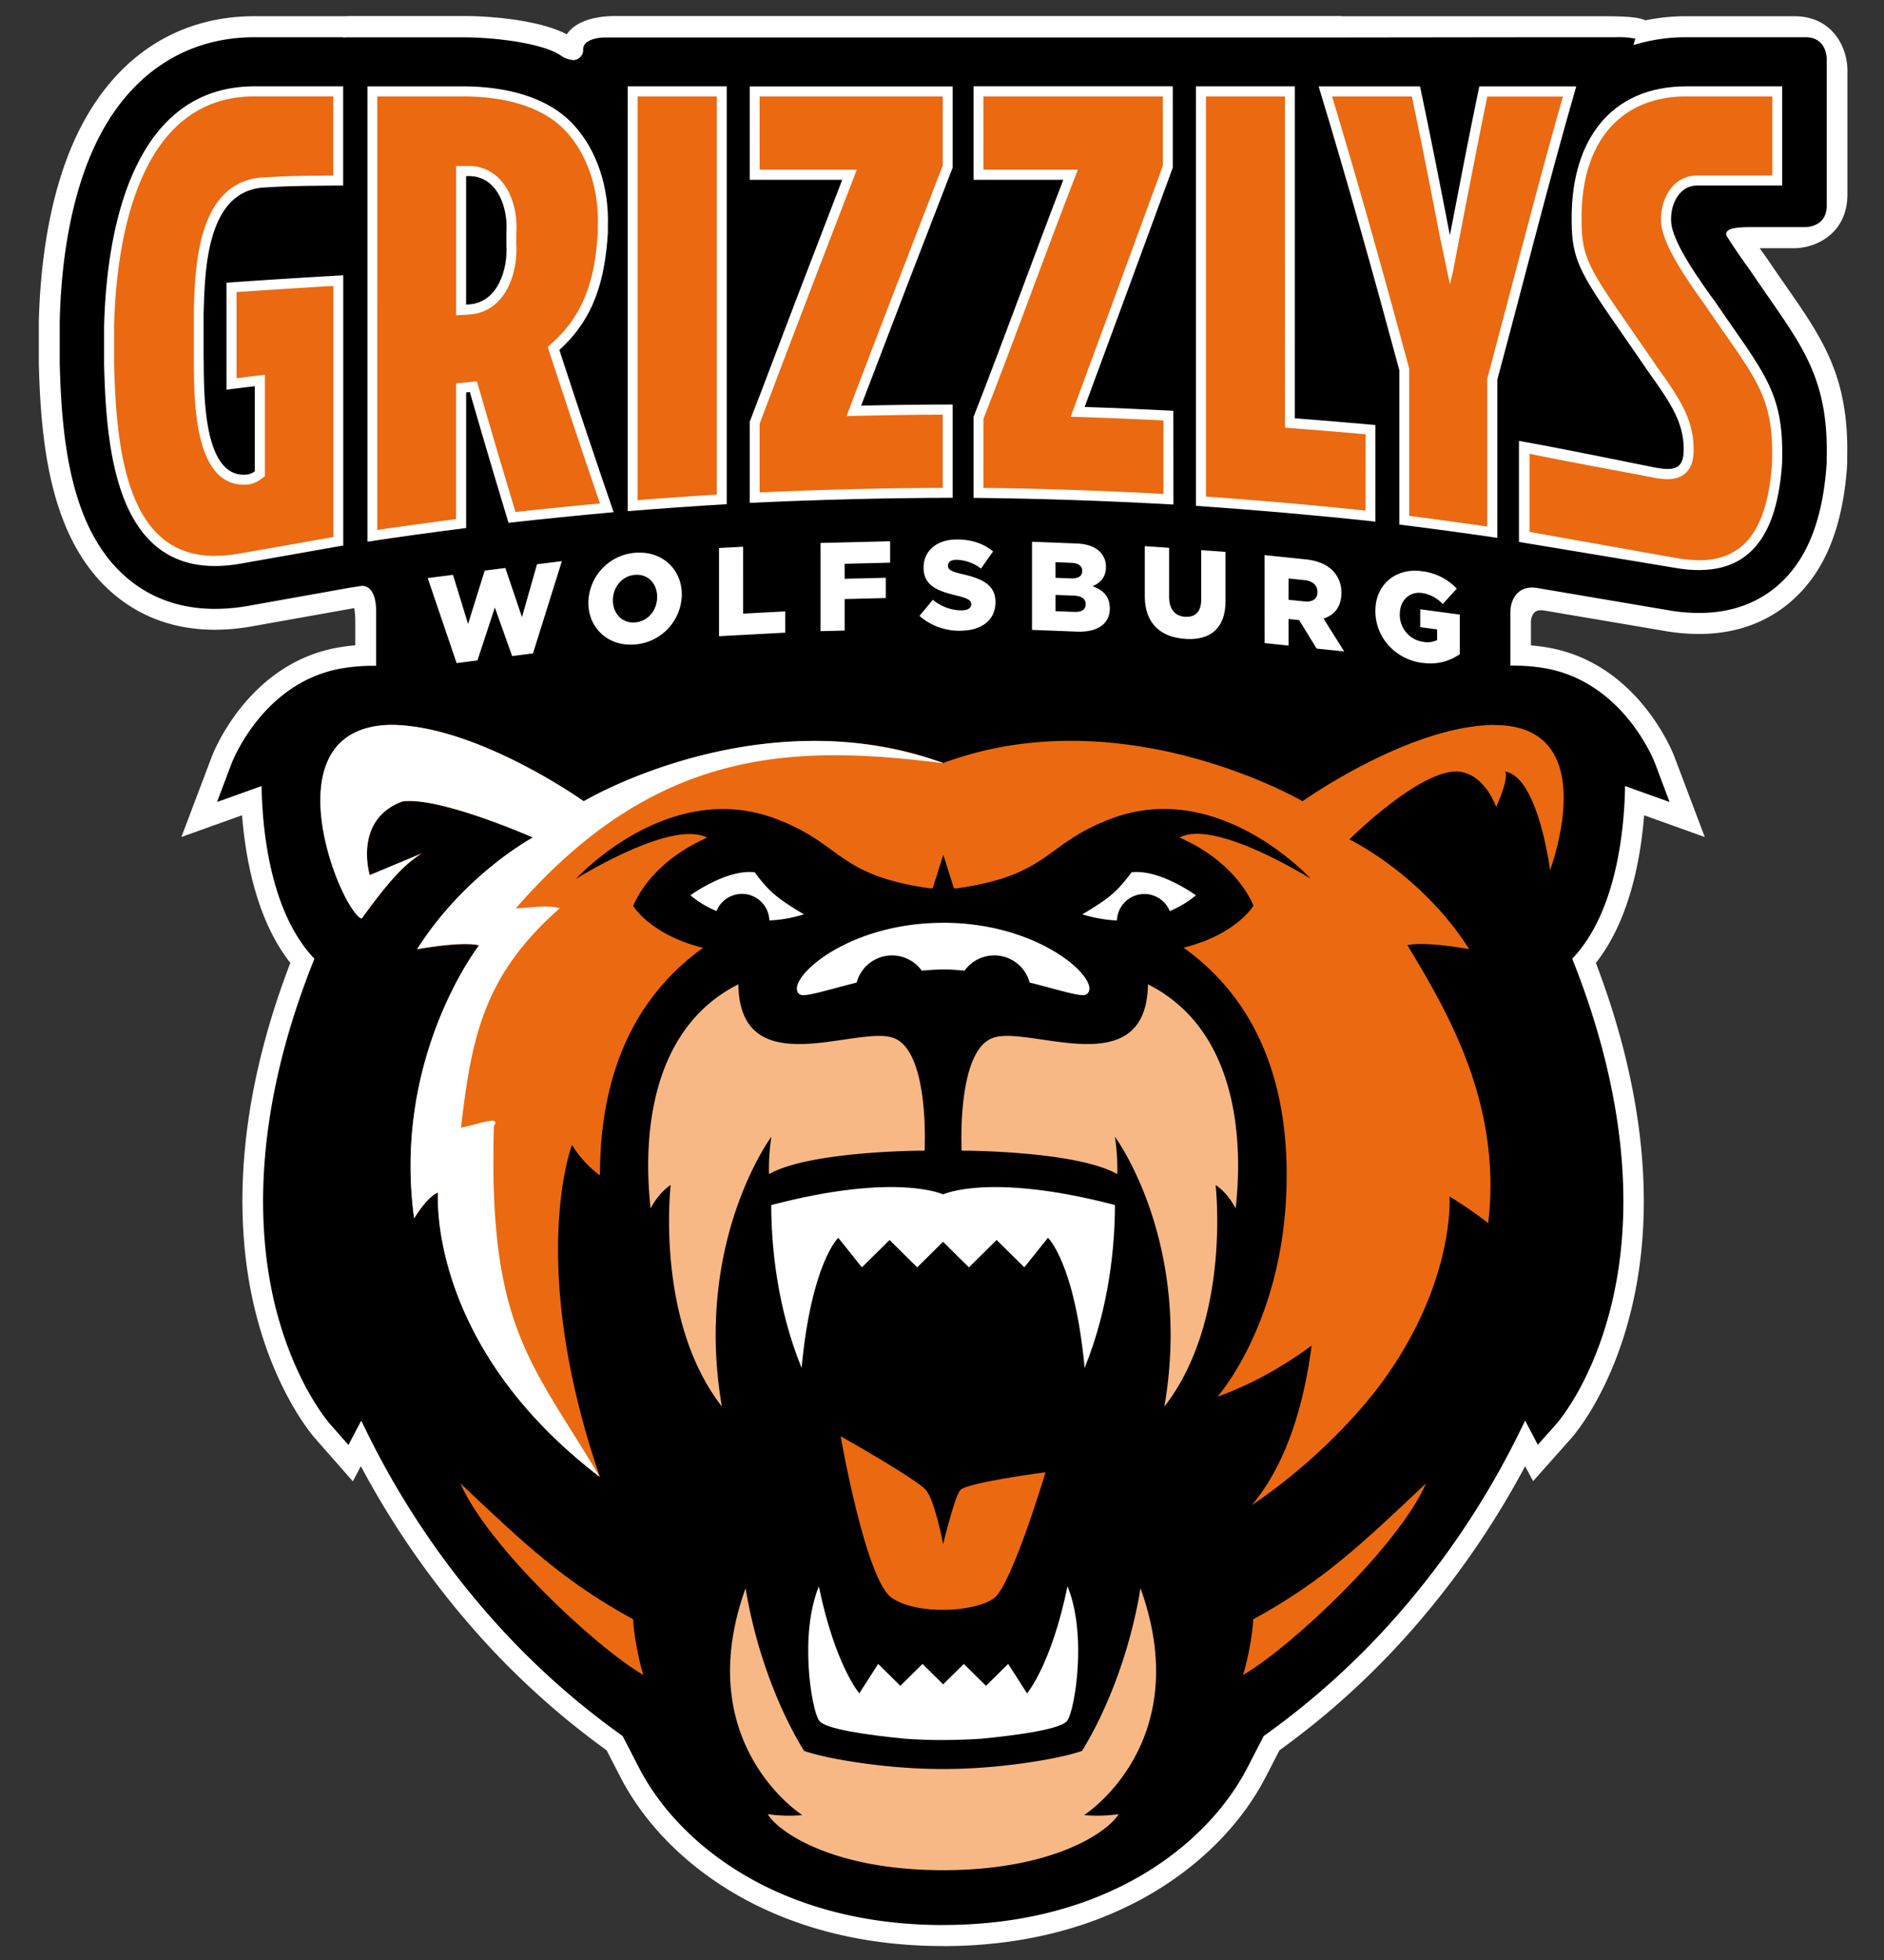
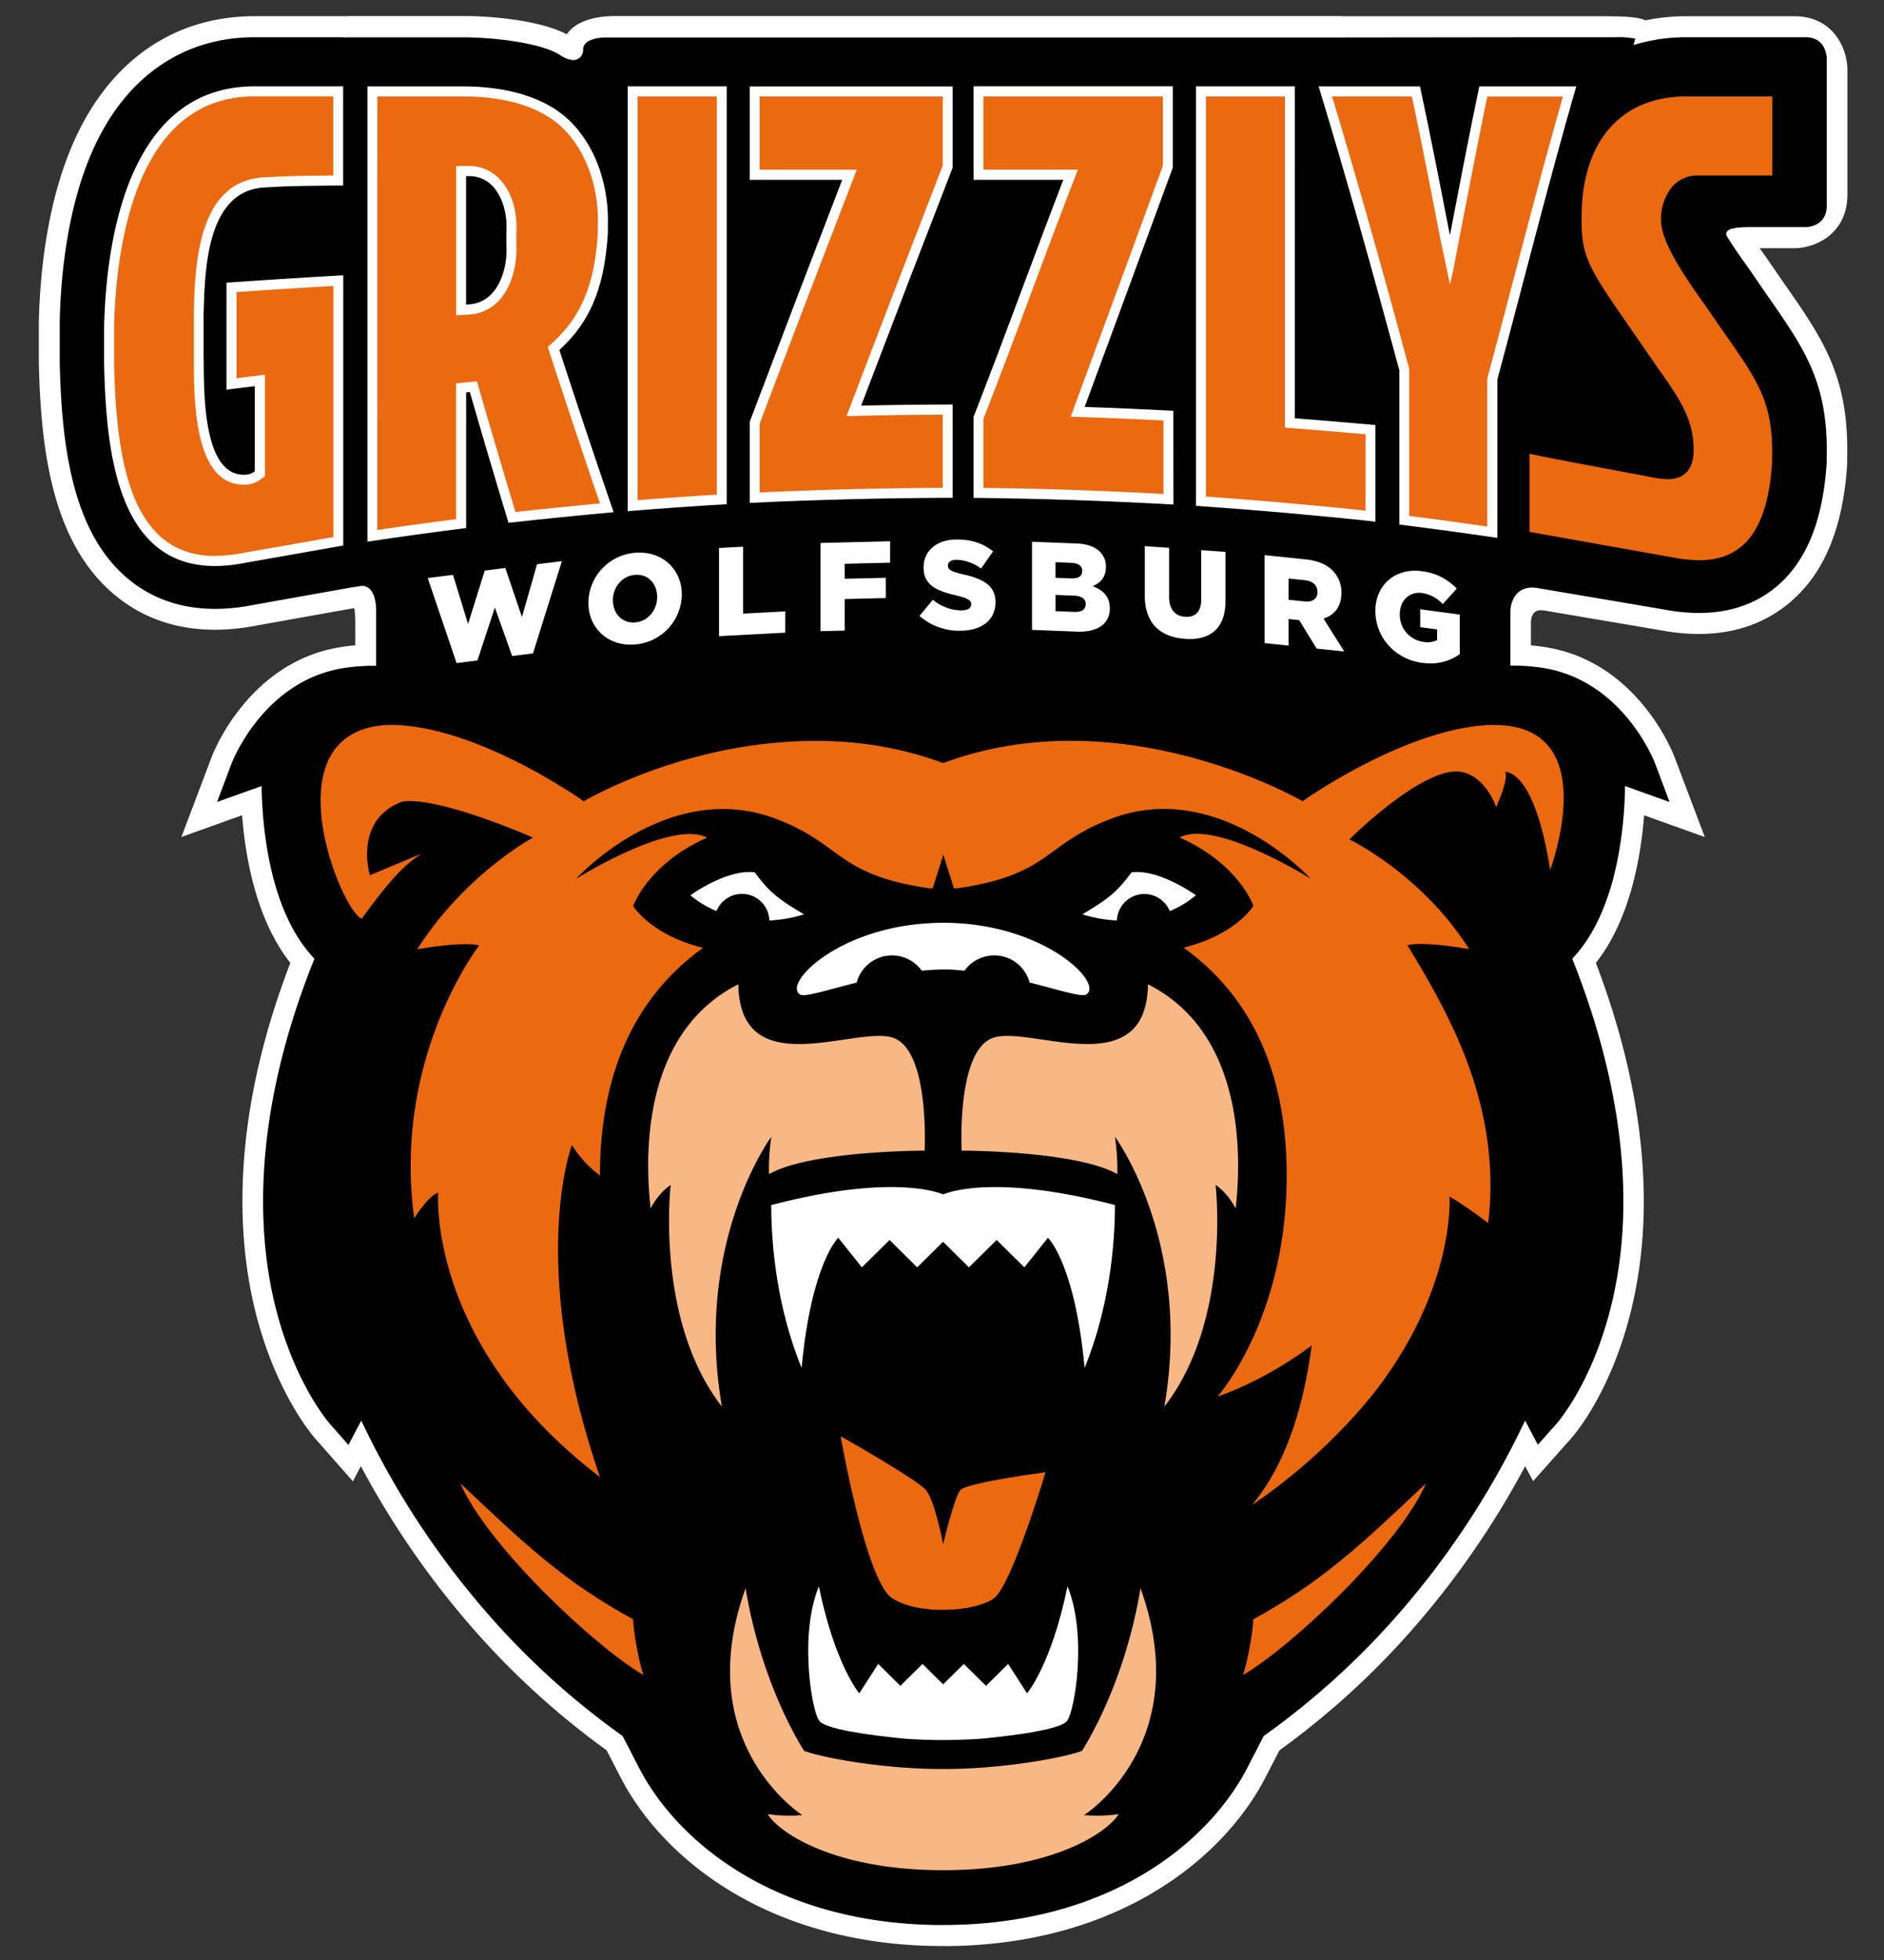
<svg xmlns="http://www.w3.org/2000/svg" id="Ebene_1" data-name="Ebene 1" viewBox="0 0 708.66 737.01">
  <rect x="0" y="0" width="708.66" height="737.01" fill="#333333" stroke="none" />
  <defs>
    <style>.cls-1{fill:#fff;}.cls-2{fill:#eb6911;}.cls-3{fill:#f7b885;}.cls-4{fill:none;}</style>
  </defs>
  <title>Zeichenfläche 1</title>
  <path class="cls-1" d="M354.76,731.76c-65.31,0-105.49-32.75-121.32-63.4l-5.28-10.22a299.89,299.89,0,0,1-50-45.47,324.93,324.93,0,0,1-42.43-61.36l-3,5.71L118.46,540.8c-.6-.68-15.33-17.52-22.86-49.53-6.29-26.71-8.9-70.61,13.61-129.2-12.62-16-16.85-38.9-18.16-55.52l-22.82,8.18,11.43-30.21c.54-1.43,13.62-35,47.36-41,2.12-.38,4.34-.67,6.62-.86v-8.41a34.37,34.37,0,0,0-.38-5.59l-.35.06-36.83,6.57a82,82,0,0,1-15.23,1.51c-14.43,0-27-4.32-37.38-12.83-24.06-19.73-28.1-55.29-28.87-87.47V121.05c.47-19.11,3.26-46.5,13.91-69.42C42.15,22.26,66,6.09,95.71,6.09H117c6.69,0,10,0,11.7,0,.44,0,.86,0,1.25,0,.58,0,1.18-.07,1.81-.07l43.27,0c12.16.09,28.92,2,38.17,6.89,2.86-4.35,9.38-6.89,18.4-6.89l50.46,0,68.56,0,7.71,0h145c.59,0,1.14,0,1.65.08V6.11l98.49,0c8.75,0,13,.42,15.49,1.53A76.66,76.66,0,0,1,634.31,6.1H674.9c14.68,0,20,12.11,20,20.25V73.08c0,14.85-12,20.25-20,20.25h-13q1.08,1.55,2.37,3.33l.4.57c2.43,3.59,4.69,6.84,6.69,9.73l.45.63c13.76,19.78,23.7,34.08,23,64.39l0,2.21,0,.5c-1.64,24.73-9.11,42-22.82,52.88-9.09,7.18-20.2,10.82-33,10.82a77.47,77.47,0,0,1-14-1.34l-43.76-7.42a9.68,9.68,0,0,0-1.69-.16c-3.33,0-3.69,3.34-3.69,4.77v8.44c2.27.19,4.49.48,6.61.86,33.74,6,46.82,39.55,47.36,41l11.43,30.21-22.82-8.18c-1.31,16.62-5.54,39.53-18.15,55.52,12.77,33.37,24.78,81.68,13.6,129.2-7.4,31.47-21.32,47.79-22.88,49.55l-14.32,16.11-3-5.62a325.06,325.06,0,0,1-42.42,61.36,299.56,299.56,0,0,1-50,45.47l-5.28,10.23c-15.83,30.64-56,63.39-121.31,63.39" />
  <path d="M354.76,723.86c-61.82,0-99.63-30.55-114.4-59.15l-6.16-11.92-.22-.16a291.22,291.22,0,0,1-50-45.21,314.73,314.73,0,0,1-47.11-71.21l-1-2-4.81,9.13-6.83-7.77c-.58-.64-14-16-21.1-46.09C97,463.27,94.59,419.77,118,361.18l.27-.68-.5-.53c-15.85-17.12-18.93-46.71-19.35-62.83l0-1.58-16.77,6L87,287.35c.47-1.26,12-30.79,41.42-36a72.3,72.3,0,0,1,11.95-1h1.12V230c0-9-3.94-9.69-5.15-9.69a2.37,2.37,0,0,0-.35,0l-4.2.65-37,6.6a74.17,74.17,0,0,1-13.87,1.39c-12.59,0-23.51-3.72-32.46-11.06-21.6-17.71-25.26-51.15-26-81.53V121.05C22.85,102.9,25.5,76.67,35.58,55,47.85,28.55,69.21,14,95.72,14h33.44v.11l1.22-.07c.42,0,.87,0,1.33,0H175c12.77.11,29.13,2.42,35.67,6.65a9.78,9.78,0,0,0,5,1.91,3.79,3.79,0,0,0,3.68-4c0-4.44,7.86-4.5,7.94-4.51H282c22.44,0,45.89,0,68.55,0l7.73,0H504.94L580,14H607.7a31.7,31.7,0,0,1,7.4.54l-.68,2.37,2-.54A66.54,66.54,0,0,1,634.31,14h44.86c7.85,0,7.94,7.7,7.94,8V77.4c0,7.9-7.6,8-7.93,8H658.59c-7.1,0-8.58.93-9.09,1.85a1.47,1.47,0,0,0,0,1.47c.87,1.47,3.77,6,8.54,12.58l.33.46c2.44,3.63,4.79,7,6.86,10l.26.37c13.38,19.25,22.22,32,21.61,59.68l0,2.1,0,.22c-1.48,22.4-8,37.84-19.84,47.22-7.68,6.07-17.17,9.14-28.21,9.14a69.14,69.14,0,0,1-12.57-1.21l-48.08-8.15a11.94,11.94,0,0,0-2.09-.19c-6.47,0-8.18,5.87-8.18,9v20.34h1.12a72.3,72.3,0,0,1,11.95,1c29.46,5.24,41,34.77,41.43,36L628,301.57l-16.76-6,0,1.58c-.43,16.12-3.51,45.71-19.36,62.83l-.49.53.27.68c12.88,32.38,25.89,80.91,14.75,128.27-7.11,30.23-20.52,45.45-21.09,46.08l-6.87,7.73-4.77-9.08-1,2a315,315,0,0,1-47.1,71.21,292,292,0,0,1-50,45.21l-.23.16-6.15,11.92c-14.77,28.6-52.58,59.15-114.4,59.15" />
-   <path class="cls-1" d="M644.52,112.64c-9.8-13.5-15.94-23.8-15.95-29.9v-.53c0-6.1,3.56-12.58,9.87-12.44h31.91c0-14.24,0-23,0-37.3h-36c-28.88,0-43.17,20.75-43.17,49.24v1.53c0,17.61,5.27,22,29.46,57.44,8.63,11.91,12.55,18.79,12.68,27.88v.54c0,7.21-3.51,8-10.46,6.77-12.16-2.38-33.28-6.85-51.51-10.08,0,13.33,0,24.7,0,38l58,9.62c29.59,5.46,39.22-13.15,41-39.42v-1.41c.6-25.86-7.51-33-25.81-60" />
  <path class="cls-1" d="M563.21,142.76c9.9-36.76,19.14-73.71,29.69-110.28H556.43c-3.88,18.63-7.47,37.33-11.06,56-3.61-18.7-7.28-37.39-11.24-56q-19.07,0-38.13,0c10.76,35.39,20.71,71,30.34,106.68,0,19.58,0,38.51,0,58.09q18.48,2.3,36.87,5c0-20.06,0-39.47,0-59.54" />
-   <path class="cls-1" d="M487.06,32.47h-37.2V190.21c22.49,1.55,45.09,3.52,67.5,5.94q0-18.17,0-36.33-15.15-1.35-30.31-2.53Z" />
+   <path class="cls-1" d="M487.06,32.47h-37.2V190.21c22.49,1.55,45.09,3.52,67.5,5.94q0-18.17,0-36.33-15.15-1.35-30.31-2.53" />
  <path class="cls-1" d="M408,153c13.59-36.69,19.08-51.77,33.15-90q0-15.27,0-30.55H366.19V67.61c11.2,0,22.57,0,33.77,0-11.48,29.8-22.13,59.44-33.77,89.17q0,15.21,0,30.43c25.43.26,49.79,1.1,75.19,2.51l-.06-35.26c-11.41-.58-21.87-1.06-33.29-1.43" />
  <path class="cls-1" d="M282,67.61h34.8q-17.57,45.48-34.8,91,0,15.26,0,30.49,38.13-1.81,76.35-1.92V152.11c-11.46,0-23,.16-34.43.42Q341,107.68,358.35,63V32.5l-76.35,0c0,11.73,0,23.41,0,35.14" />
  <path class="cls-1" d="M236.1,192.21c12.39-1,24.86-1.9,37.26-2.62V32.47H236.1Z" />
  <path class="cls-1" d="M190.47,91.87c.66,9.37-3.22,21.92-14.1,22.6l-1.05.07V66.22H176c10.95-.31,15.2,11.79,14.47,21.13,0,1.81,0,2.72,0,4.53m38.18-4.5V84.83c.45-13.79-3.82-28.39-13.34-38.38C205.17,35.8,189,32.6,175,32.49l-36.79,0V203.69c12.2-1.87,24.89-3.58,37.13-5.14v-51l1.38-.14q7.11,24.64,14.56,49.18,19.76-2.2,39.53-4-10.46-30.42-20.41-61c13.32-12,17.17-26.71,18.27-44.28" />
  <path class="cls-1" d="M39.16,122.71v14.36c.84,34.84,5.37,83.72,52.49,74.67l37.46-6.61V103.51c-14.49.83-29.45,1.77-43.92,2.79v40.23c4.19-.53,6.46-.8,10.66-1.31,0,11.1,0,20.89,0,32a6.46,6.46,0,0,1-2.63,1.19c-17.82,2.23-16.37-34-16.64-44.85V118.27c.5-15.48.66-46.52,22.85-47.77,8.4-.47,10.24-.6,29.65-.73V32.47H95.72c-45.47,0-55.63,53-56.56,90.24" />
  <path class="cls-2" d="M285.74,159.33c10.77-28.5,22.07-58.05,34.55-90.34l2-5.17H285.74V36.26l67.56,0h1.31v26l-.32.81c-11.15,28.87-22.68,58.71-33.86,88.12l-2,5.27,5.57-.12c11.65-.27,21.41-.4,30.61-.42v27.52c-22.76.11-45.91.69-68.87,1.73Zm151.89,26.4c-23.13-1.24-45.3-2-67.7-2.27v-26c6.32-16.15,12.44-32.52,18.36-48.36l.11-.31c4.86-13,9.89-26.46,15.05-39.84l2-5.16H400l-18.89,0H369.93V36.26H437.4l0,26.08L426.56,91.93c-7.07,19.25-12.66,34.46-22,59.77l-1.83,5,5.22.16c9.25.31,18.44.69,29.68,1.25ZM239.85,36.27h29.77V186c-9.95.6-20,1.3-29.77,2.08ZM513.62,192c-19.62-2.07-39.8-3.84-60-5.27V36.26h29.71V160.8l3.45.27c9.3.72,18.33,1.47,26.86,2.22Zm45.85,6c-9.79-1.43-19.66-2.78-29.39-4V138.66l-.13-.49c-10.61-39.35-19.81-71.78-28.89-101.89h30c3.81,18,7.35,36.11,10.6,53l3.73,17.68,1.14-4.87c2.7-14.08,9-46.78,12.9-65.77h28.45c-6.49,22.76-12.58,45.93-18.48,68.36l-.05.18c-3.18,12.09-6.46,24.6-9.79,37l-.14.49s0,44.13,0,55.66M171.58,62.47v56.1l5-.31a16.42,16.42,0,0,0,11.63-5.83c5-5.83,6.39-14.53,6-20.73V87.45c.44-5.9-.89-14.26-6-19.8a15.63,15.63,0,0,0-11.85-5.23l-4.81,0M141.93,36.26h33c11.7.1,27.73,2.39,37.65,12.81,8.15,8.55,12.74,21.87,12.29,35.62v2.58c-.91,14.41-3.6,29.47-17,41.54l-1.84,1.65.77,2.37c6.65,20.34,12.83,38.84,18.87,56.48-10.67,1-21.35,2.08-31.76,3.22-4.52-14.94-9.11-30.46-13.64-46.14l-.87-3-7.84.77v51.05c-11,1.42-20.76,2.76-29.65,4.09ZM80.86,209.05c-31.92,0-37.1-36.43-37.95-72.07V122.71c.4-16.08,2.66-39.13,11.21-57.47,9-19.23,22.95-29,41.6-29h29.65V66c-15.59.12-18.15.27-25.4.67l-.71,0c-24.88,1.4-25.83,32.91-26.34,49.83l0,1.6v15.4c0,1,0,2,0,3.21v.33c.12,14.67.39,45.2,18.79,45.2a17.49,17.49,0,0,0,2-.13,10,10,0,0,0,4.38-1.9l1.54-1.14,0-38.16-10.66,1.29V109.83c11.81-.81,24.06-1.59,36.44-2.31v94.42L91,208a54.47,54.47,0,0,1-10.15,1M639,210.63a50.06,50.06,0,0,1-9-.89L575.33,200V170.63c7.76,1.63,20,3.93,31,6,6.23,1.17,11.92,2.23,15.81,3a29.71,29.71,0,0,0,5.12.54c3.22,0,5.61-.92,7.31-2.81s2.48-4.51,2.48-8.22v-.53c-.15-10.16-4.26-17.5-13.41-30.13-3.67-5.39-7-10.12-9.84-14.29-15.65-22.55-18.89-27.23-18.89-40.91V81.72c0-28.46,14.74-45.46,39.44-45.46h32.29V66H638.25A12.27,12.27,0,0,0,628,71.54a19,19,0,0,0-3.2,10.67v.53c0,6.45,5,16.06,16.68,32.14,2.57,3.79,5,7.33,7.21,10.45,13,18.61,18.35,26.32,17.87,47.21V174c-1.68,25-10.44,36.68-27.55,36.68" />
  <path class="cls-1" d="M171.75,249.34l7.84-1,6.55-19.9,6.5,18.26,7.84-1L211.35,211,202,212.17l-5.66,19.88-6.26-18.48-7.76,1-6.26,20.06-5.67-18.47-9.51,1.2Zm67.09-7a19.08,19.08,0,0,0,17.62-18.71v-.1c0-9.51-7.46-16.51-17.53-15.67a19.08,19.08,0,0,0-17.62,18.71v.1c0,9.51,7.46,16.51,17.53,15.67m.09-8.3c-5,.42-8.39-3.46-8.39-8.24v-.09c0-4.79,3.31-9.13,8.3-9.55s8.34,3.42,8.34,8.24v.1c0,4.78-3.3,9.13-8.25,9.54m31.53,5.18,24.9-1.32v-8l-15.83.84V205.58l-9.07.48Zm38.17-1.89,9.08-.22V225.26l15.48-.38v-7.62l-15.48.37V212l17.11-.42v-8.05l-26.19.64Zm52.57-.17c8,0,13.24-3.95,13.24-10.72v-.09c0-6.21-4.68-8.69-12.16-10.39-4.58-1.07-5.71-1.74-5.71-3.25v-.1c0-1.23,1.08-2.12,3.28-2.11A15.92,15.92,0,0,1,369,213.8l4.54-6.46c-3.55-2.91-7.9-4.45-13.47-4.48-7.86-.05-12.67,4.38-12.67,10.53v.1c0,6.76,5.37,8.78,12.35,10.43,4.49,1.12,5.56,1.83,5.56,3.25v.1c0,1.42-1.31,2.26-3.79,2.25a16.9,16.9,0,0,1-10.62-4l-5.05,6.08a22.88,22.88,0,0,0,15.34,5.58m27-.33,16.87.66c7.81.31,12.39-3,12.39-8.65v-.1c0-4.5-2.53-6.87-6.5-8.35,2.9-1.16,5.05-3.35,5.05-7.19v-.09a7.85,7.85,0,0,0-2.1-5.48c-1.92-2-4.82-3.12-8.93-3.28l-16.78-.66Zm18.88-22.08c0,1.94-1.59,2.83-4.35,2.72l-5.7-.22V211.4l5.94.24c2.66.1,4.11,1.15,4.11,3Zm1.31,12.36v.09c0,1.95-1.54,3-4.35,2.87l-7-.28v-6.1l6.92.26c3,.12,4.44,1.36,4.44,3.16m37.27,13.1c9.29.66,15.31-3.65,15.31-14.3V207.52l-9.15-.65v18.65c0,4.64-2.38,6.65-6.06,6.4s-6-2.7-6-7.48V206l-9.15-.64V224c0,10.37,5.84,15.56,15.07,16.21m30,1.61,9,.94v-10l4,.42,6.57,10.71,10.37,1.07-7.77-12.35c4.05-1.33,6.7-4.42,6.7-9.53v-.1a11.48,11.48,0,0,0-2.88-8c-2.19-2.46-5.63-4.14-10.61-4.65l-15.41-1.6Zm9-16.29v-8l6,.62c3,.31,4.88,1.83,4.88,4.48v.1c0,2.41-1.81,3.74-4.84,3.43ZM535,249.23a19.18,19.18,0,0,0,14.1-3.26V231.1l-14.89-2v6.72l6.36.86v4a8.15,8.15,0,0,1-5.2.67A10.21,10.21,0,0,1,526.53,231v-.1c0-5.06,3.62-8.55,8.3-7.92a13,13,0,0,1,7.84,4.18l5.29-5.83a21.56,21.56,0,0,0-13.17-6.55c-10-1.35-17.44,5.23-17.44,14.88v.1c0,10,7.51,18.15,17.62,19.51" />
  <path class="cls-3" d="M277.72,370.12c-39.22,19.79-34.3,72.07-33,84.31,3.28-6.32,7.56-8.84,7.56-8.84s-6,50.88,19.26,83.32c-10.67-62,18.61-101.48,18.61-101.48a81.58,81.58,0,0,0-.9,14.08c15.42-8.84,58.54-8.84,58.54-8.84s2-37.53-11.78-42.41S278.28,408,277.72,370.12" />
  <path class="cls-3" d="M431.8,370.12c39.22,19.79,34.3,72.07,33,84.31-3.29-6.32-7.56-8.84-7.56-8.84s6,50.88-19.26,83.32c10.67-62-18.61-101.48-18.61-101.48a81.58,81.58,0,0,1,.9,14.08c-15.42-8.84-58.55-8.84-58.55-8.84s-2-37.53,11.79-42.41S431.23,408,431.8,370.12" />
  <path class="cls-3" d="M429,597.2c-4.21,25.51-13.41,47.25-22,61.18-8.75,3.09-31.8,6.9-52.27,6.8-20.47.1-43.52-3.71-52.28-6.8-8.59-13.93-17.79-35.67-22-61.18-21,58.45,21.33,85.32,21.33,85.32a56.24,56.24,0,0,1-13-.36c4,6.71,24.59,21.08,66,21.08s61.92-14.37,66-21.08a56.24,56.24,0,0,1-13,.36S450,655.65,429,597.2" />
  <path class="cls-1" d="M354.76,347c-38,0-60.78,22.92-53.76,27,1.79,1,10.05-1.73,21.23-4.52A13.76,13.76,0,0,1,346.71,365c2.67-.25,5.36-.42,8.05-.46s5.38.21,8.05.46a13.76,13.76,0,0,1,24.48,4.46c11.17,2.8,19.44,5.55,21.23,4.52,7-4.05-15.77-27-53.76-27" />
  <path class="cls-1" d="M419.41,453.13c-47.24-12.36-64.65-4-64.65-4s-17.41-8.37-64.66,4c0,15.1,2.12,38.45,11.41,61.23,3.73-39.54,13.8-48.92,13.8-48.92l8.88,11.11,10.42-10.29L345,476.55l9.73-9.61,9.73,9.61,10.42-10.29,10.42,10.29,8.88-11.11s10.07,9.38,13.8,48.92c9.29-22.78,11.4-46.13,11.4-61.23" />
  <path class="cls-2" d="M562.06,272.57c-32.3.36-72.11,28.71-72.11,28.71s-67.59-39.47-135.19-14.35h0l0,0c-21.28-7.9-42.55-9.39-61.72-7.74-42.13,3.44-73.44,22.11-73.44,22.11s-4.15-2.95-10.82-6.94c-.93-.56-1.91-1.14-2.93-1.73l-3.18-1.81q-2-1.11-4.17-2.26l-.39-.21c-14.29-7.52-33.51-15.57-50.62-15.76h0a33.6,33.6,0,0,0-11.2,1.74l-.34.12c-.79.3-1.55.62-2.27,1-.35.17-.69.34-1,.53s-.63.36-.93.55c-23.93,14.57-3,65.4,4.2,68.9a1.15,1.15,0,0,0,0-.19l.15.19c11-15.23,16.51-20.67,22.56-24.48l-19.53,8.16s-6.3-20.53,11.93-27.59a8.08,8.08,0,0,1,1-.19c14.27-1.44,48.44,13.63,48.44,13.63s-25.53,13.64-43.56,42h0c18.77-3.22,23.28-1.43,23.29-1.43s-32.68,42-24.41,102.62c3.41-5.44,6-7.84,7.5-8.89a2.49,2.49,0,0,1,.3-.19,4.81,4.81,0,0,1,.44-.27,3.92,3.92,0,0,1,.77-.34s-4.51,57.05,60.84,106.93h0c-27.64-80.5-10.52-124.87-10.52-124.87a40.65,40.65,0,0,0,10.52,11.48c0-43.82,17.06-70,38.79-85.59-19.87-4.92-26.28-15.74-26.28-15.74s5.51-15.85,27.78-25.67c-13.26-7.14-49.31,15.48-49.31,15.48s34.47-37.93,75.11-22.62c25.36,9.55,22.71,21.13,58.06,26.2l1,0,4-12.66,4,12.66,1.06,0c35.35-5.07,32.7-16.65,58.06-26.2C458.49,292.48,493,330.41,493,330.41s-36.06-22.62-49.31-15.48c22.27,9.82,27.78,25.67,27.78,25.67s-6.41,10.82-26.28,15.74c21.73,15.58,38.79,41.77,38.79,85.59,0,54.1-26,83.2-26,83.2s16.65-5.23,35.4-19.18c-2.62,19.69-8.42,43.2-22.47,60a214.15,214.15,0,0,0,39.55-34.66,148.51,148.51,0,0,0,21.77-31.57s0-.07.05-.1c.61-1.19,1.19-2.38,1.74-3.56,11-23.19,11.4-41.08,11.23-46.14a159.8,159.8,0,0,1,14.53,10C565,415.54,544.87,381,529.46,355.55l-.08-.09h0c.36-.13,5.22-1.66,23.25,1.44-18-28.34-45.07-41.26-45.07-41.26s27-26.91,41.31-25.48c9.77,1.08,13.9,13.28,13.9,13.28s4.88-10.4,3.38-13.28c12.39,1.8,16.9,37,16.9,37s20.65-54.54-21-54.54" />
  <path class="cls-1" d="M401.53,596.51c-6.07,29.57-15.21,40.23-15.21,40.23l-7.1-11.07-8.34,8.24-8.34-8.24-7.78,7.69L347,625.67l-8.34,8.24-8.34-8.24-7.1,11.07s-9.14-10.66-15.21-40.23c-7.44,18.23-2.75,46.24,0,50.32,1.69,3.35,19.06,5.66,32.14,6.95,4.87.35,9.82.55,14.63.52s9.76-.17,14.63-.52c13.08-1.29,30.44-3.6,32.14-6.95,2.75-4.08,7.44-32.09,0-50.32" />
  <path class="cls-2" d="M316.24,540.09s28.76,16.21,32.1,20.26,6.42,20.27,6.42,20.27,4.15-17.41,6.42-20.27,32.1-6.75,32.1-6.75S380.67,595.7,374,600.88s-28.64,6.7-38.52,0-19.26-60.79-19.26-60.79" />
  <path class="cls-1" d="M302.39,343.81c-10.39-6.17-13.17-8.69-18.52-15.8-10.6-1.28-24.18,8.64-24.18,8.64a37.49,37.49,0,0,0,9.83,5.93,10.31,10.31,0,0,1,19.87,3.54,51.22,51.22,0,0,0,13-2.31" />
  <path class="cls-1" d="M449.83,336.65s-13.59-9.92-24.18-8.64c-5.35,7.11-8.13,9.63-18.52,15.8a51.14,51.14,0,0,0,13,2.31A10.32,10.32,0,0,1,440,342.59a37.65,37.65,0,0,0,9.83-5.94" />
  <path class="cls-2" d="M242,629.83c-1.94-5.92-3.83-17-3.83-20.92-25.89-14.16-40.43-27.9-65-51.14,10.22,23.51,50.49,61.32,68.79,72.06" />
  <path class="cls-2" d="M467.56,629.83c1.94-5.92,3.83-17,3.83-20.92,25.89-14.16,40.43-27.9,65-51.14-10.21,23.51-50.48,61.32-68.78,72.06" />
-   <path class="cls-1" d="M354.76,286.93c-69.25-25-135.19,14.35-135.19,14.35s-39.81-28.35-72.11-28.71c-47.06.33-20,68.73-11.57,72.81a1.15,1.15,0,0,0,0-.19l.15.19c11-15.23,16.51-20.67,22.56-24.48l-19.53,8.16s-6.3-20.53,11.93-27.59a8.08,8.08,0,0,1,1-.19c14.27-1.44,48.44,13.63,48.44,13.63s-25.53,13.64-43.56,42c18.78-3.23,23.29-1.43,23.29-1.43s-32.68,42-24.41,102.62c5.63-9,9-9.69,9-9.69s-4.51,57.05,60.84,106.93c-25.54-43.06-42.06-56-39.81-132,2.61-3.79-4.51-1.08-12.39.71,4-34.34,8.63-57.41,37.17-82.53-5.25-1.43-12,0-16.52,0,52.58-60.28,103.65-61.71,160.73-54.53" />
  <rect class="cls-4" x="-212.6" y="-221.1" width="1133.86" height="1179.22" />
</svg>